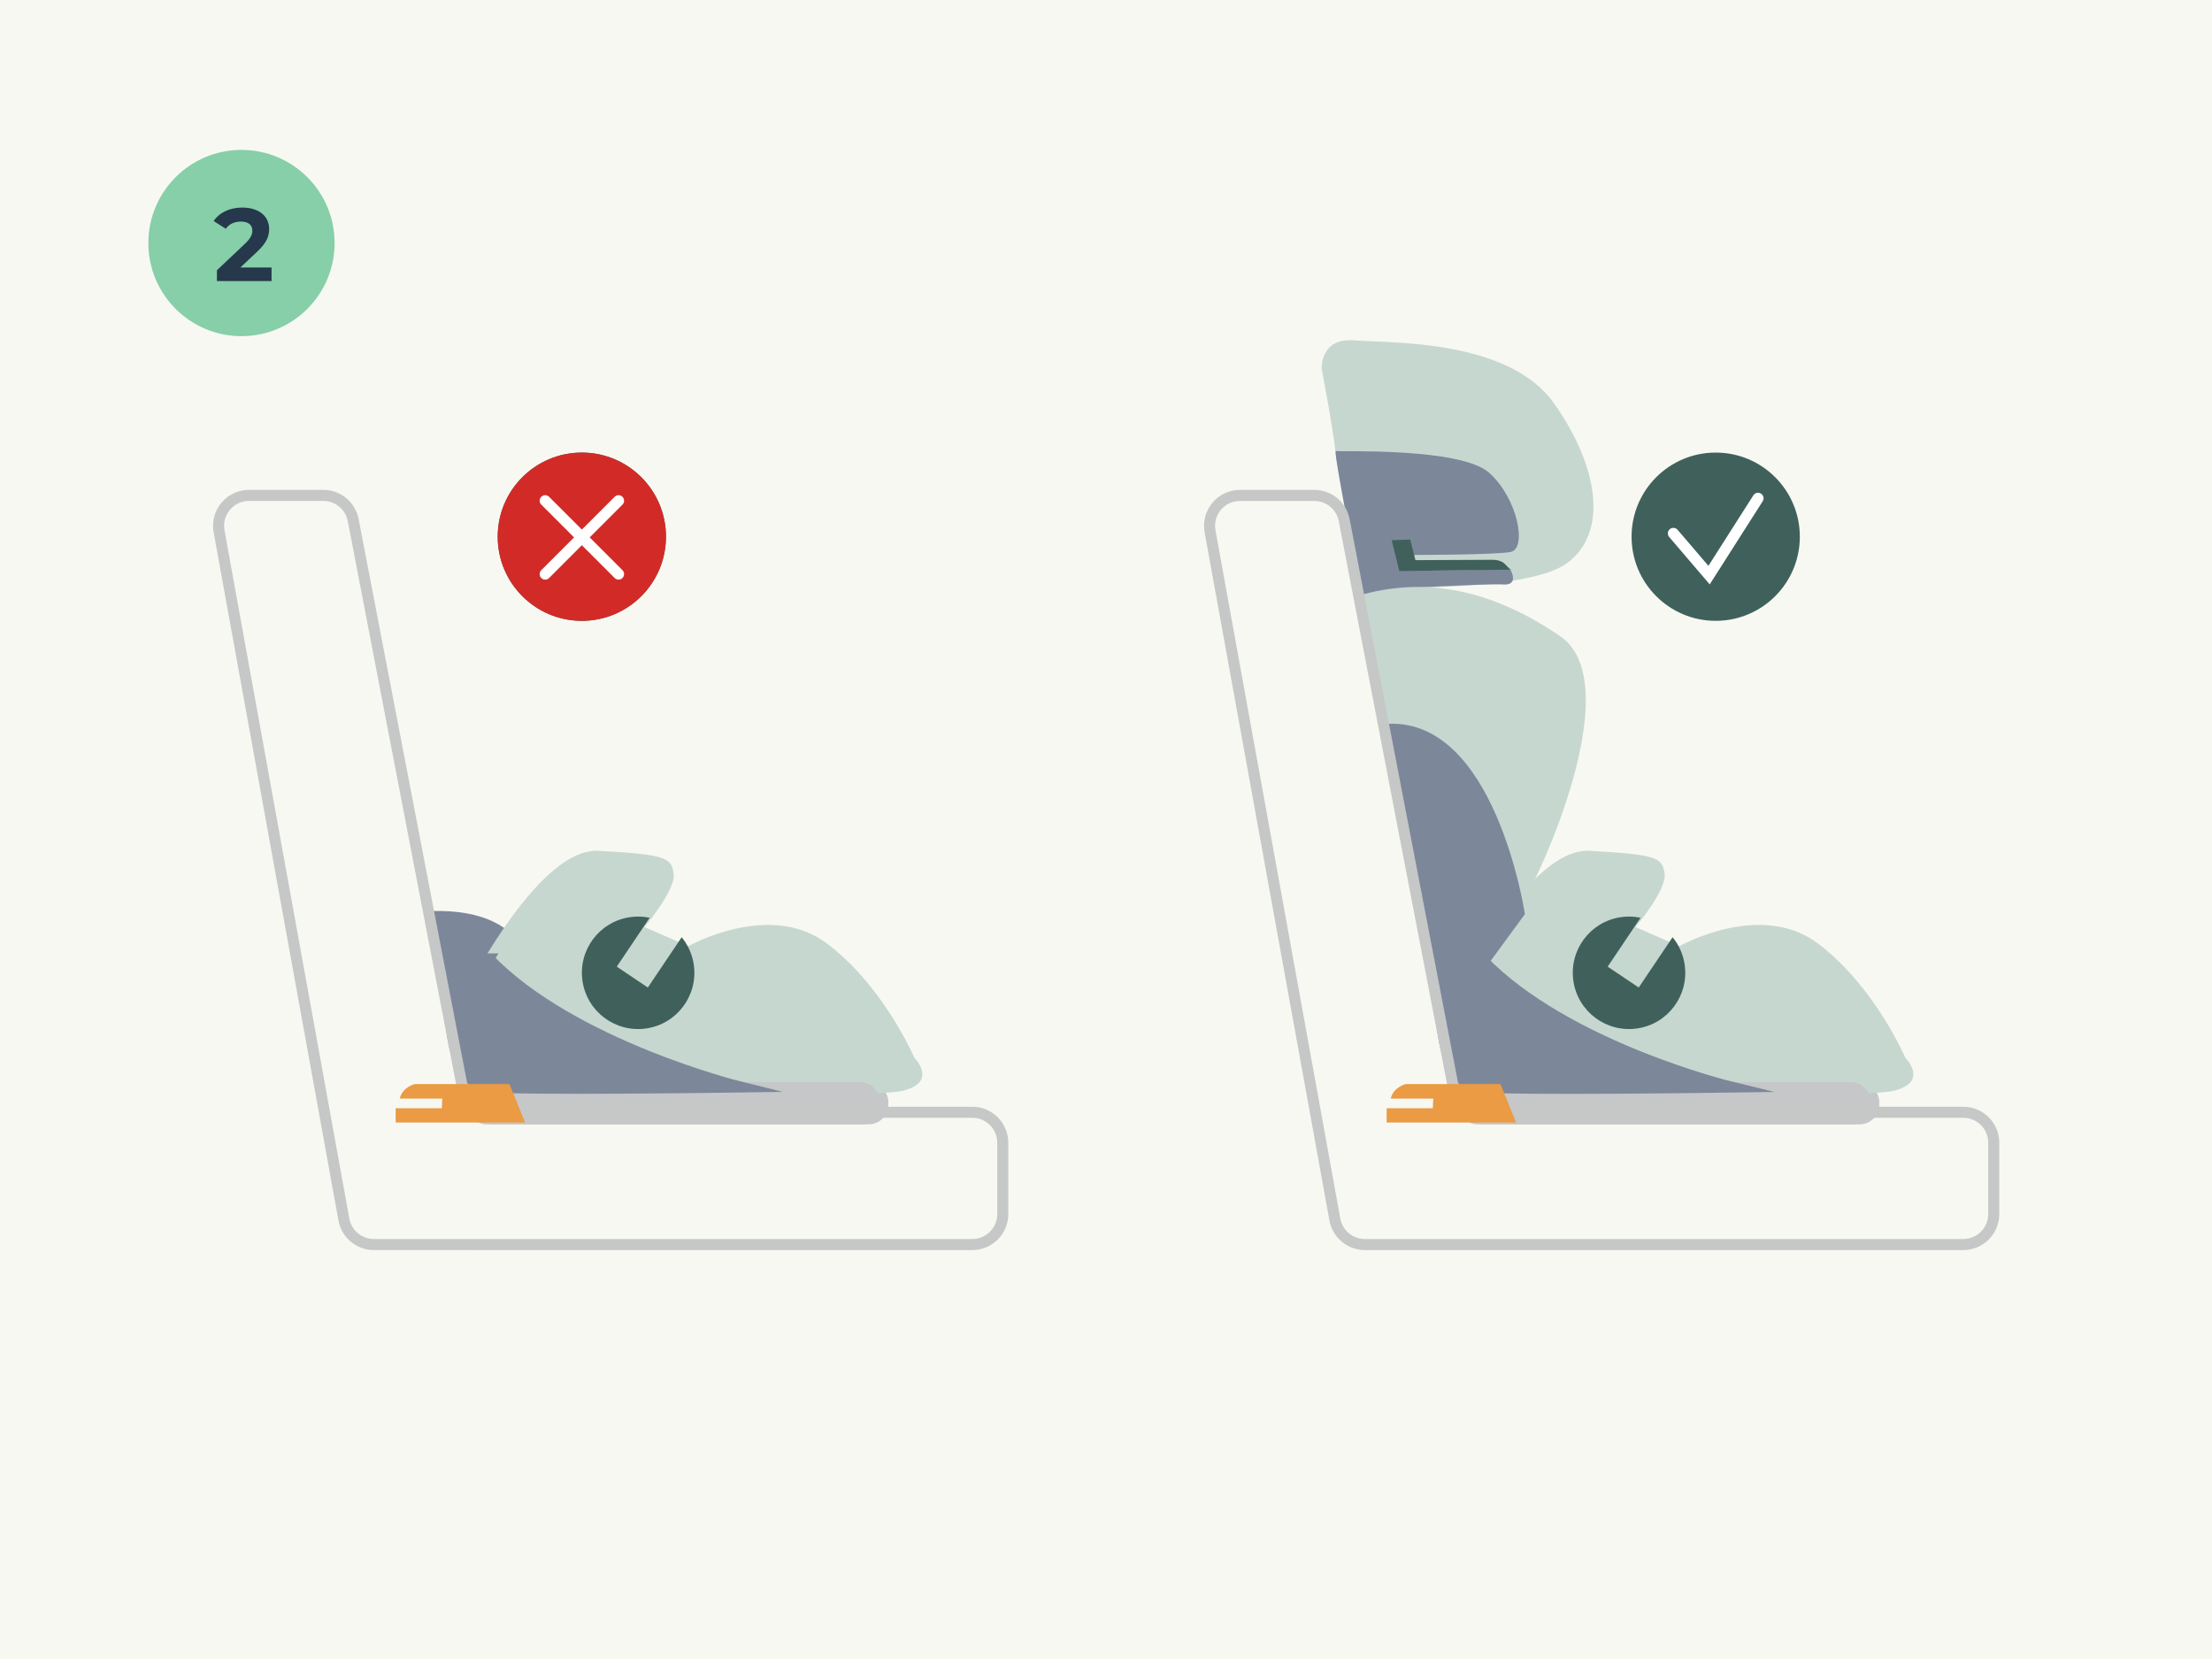
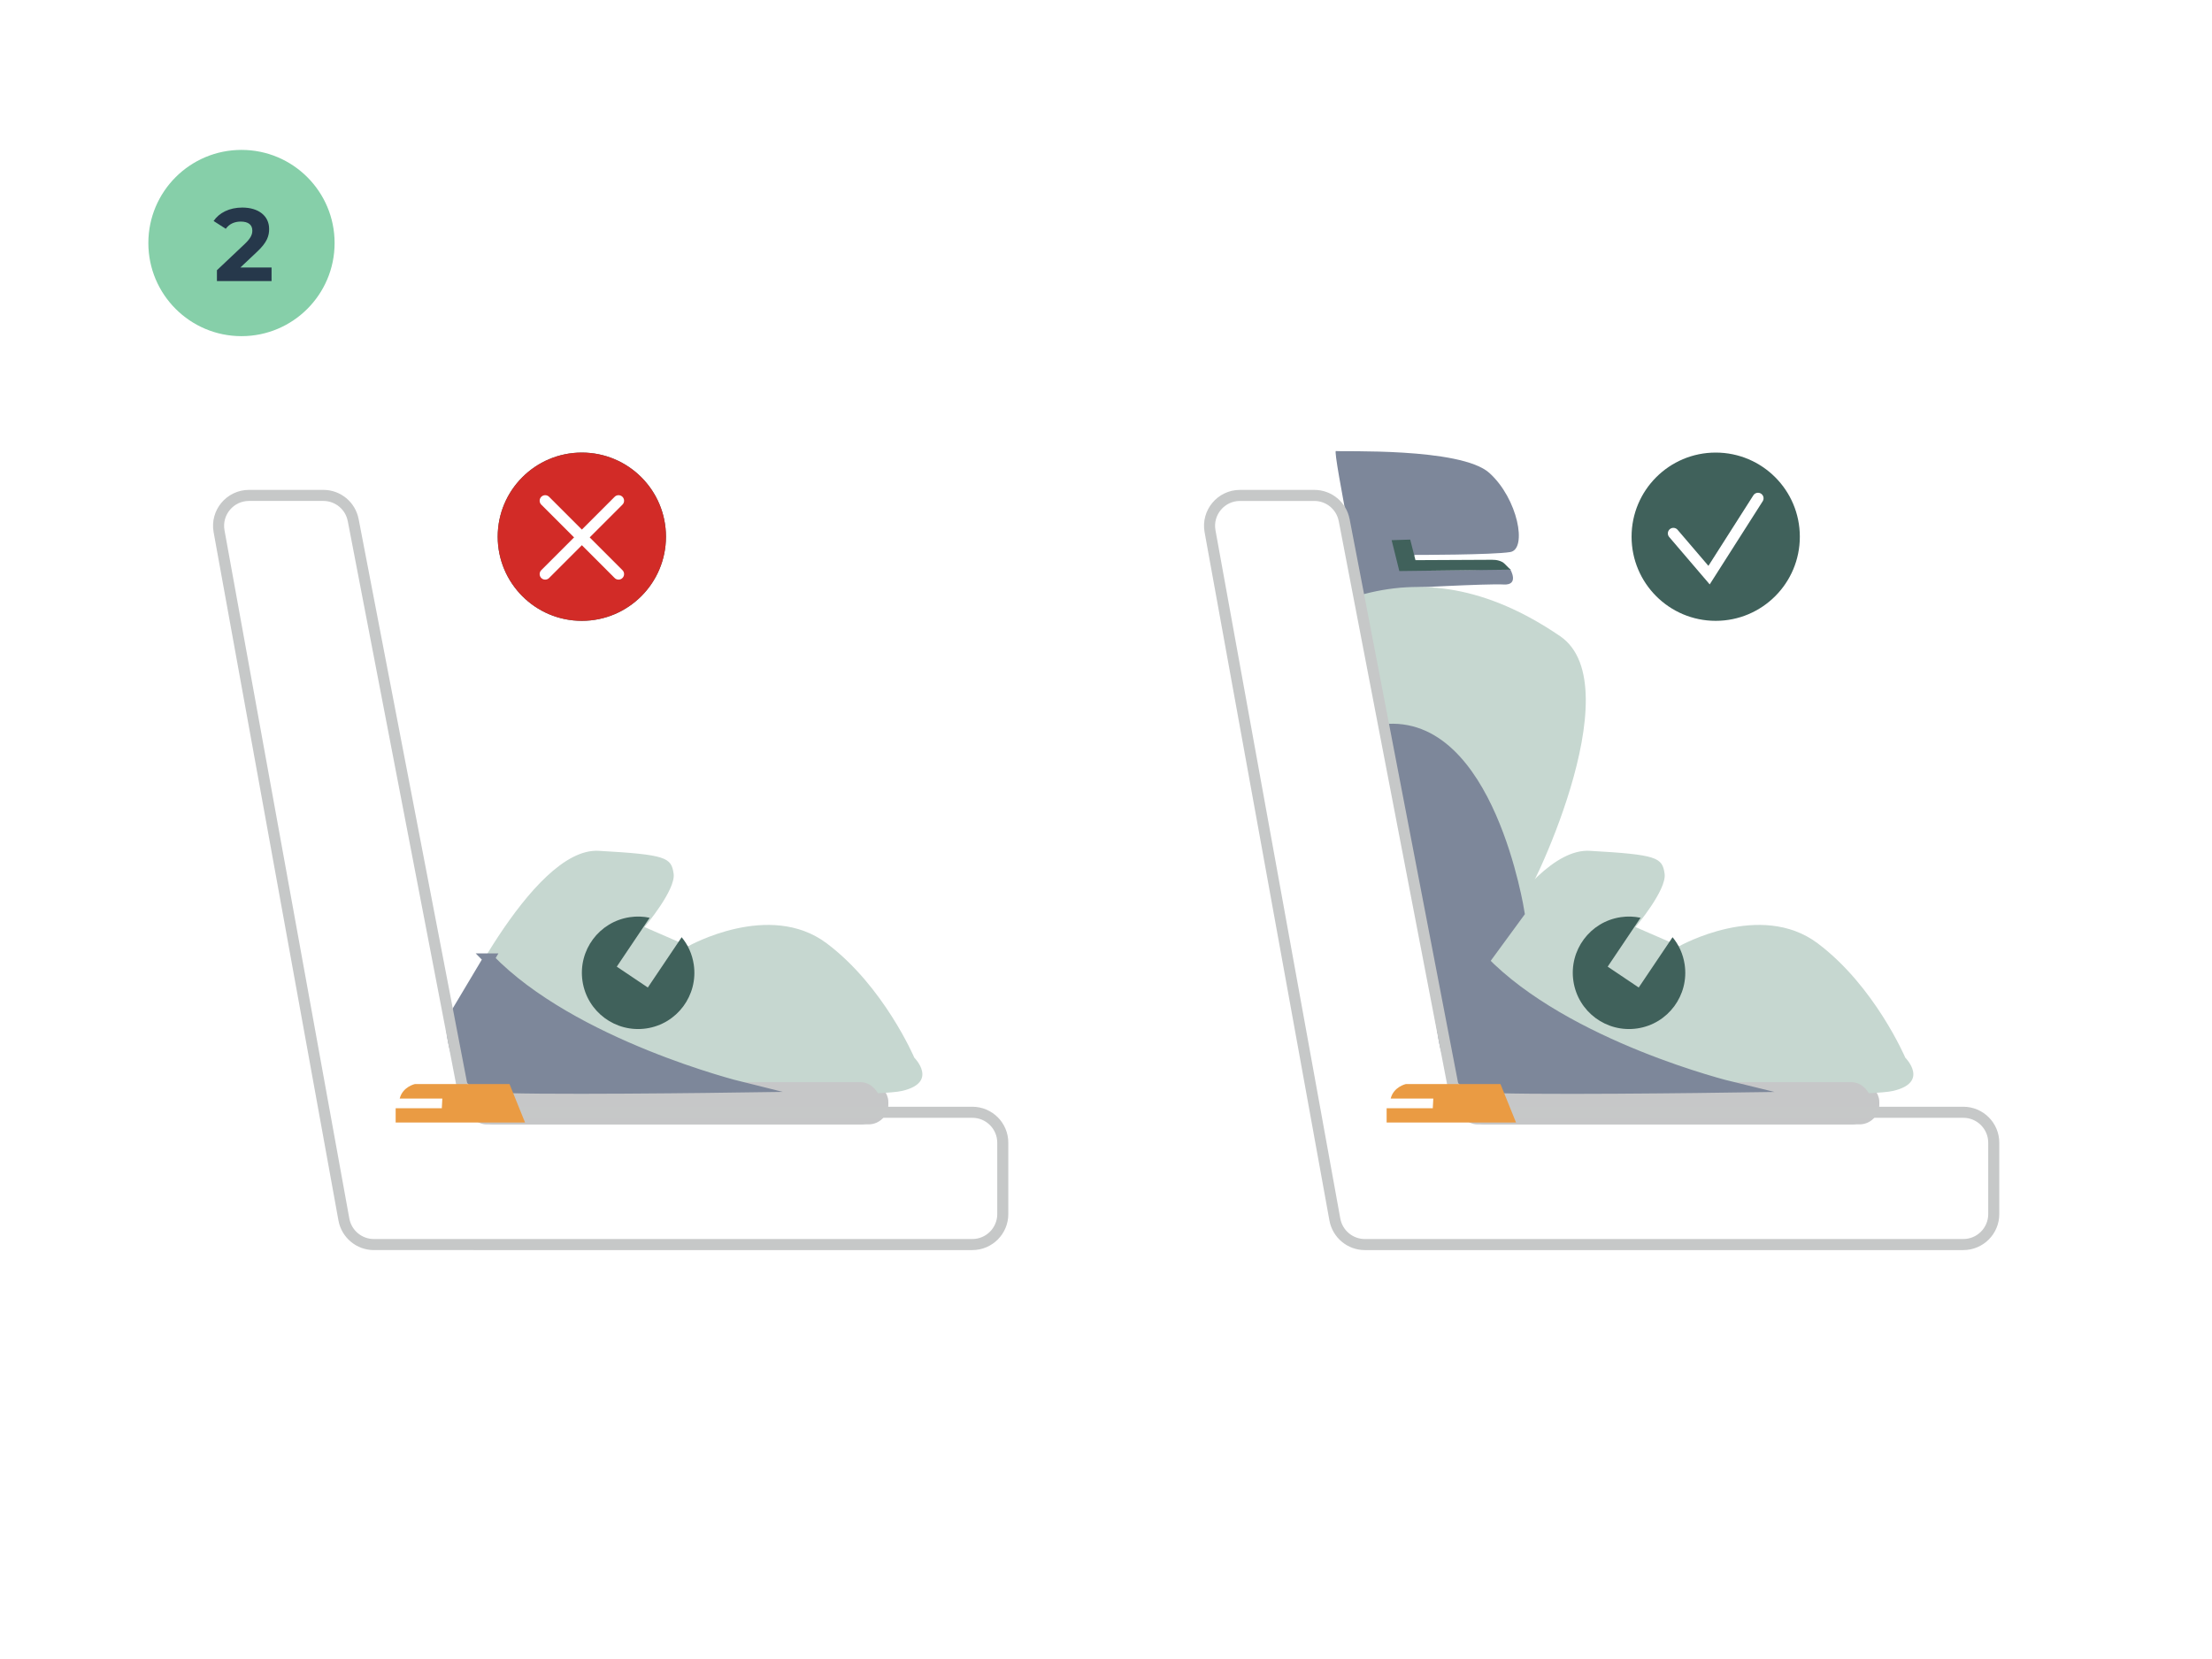
<svg xmlns="http://www.w3.org/2000/svg" viewBox="0 0 300 225">
  <defs>
    <style>
      .cls-1, .cls-2, .cls-3 {
        fill: none;
      }

      .cls-2, .cls-3, .cls-4, .cls-5, .cls-6 {
        stroke-width: 1.5px;
      }

      .cls-2, .cls-3, .cls-6 {
        stroke-linecap: round;
      }

      .cls-2, .cls-4, .cls-5, .cls-6 {
        stroke-miterlimit: 10;
      }

      .cls-2, .cls-6 {
        stroke: #fff;
      }

      .cls-3 {
        stroke: #c6c8c8;
        stroke-linejoin: round;
      }

      .cls-7 {
        fill: #f8f8f2;
      }

      .cls-8 {
        fill: #ea9b43;
      }

      .cls-9, .cls-4 {
        fill: #7d879a;
      }

      .cls-10 {
        fill: #86cfa9;
      }

      .cls-11 {
        fill: #c6d7d0;
      }

      .cls-12 {
        fill: #d22b27;
      }

      .cls-13, .cls-6 {
        fill: #40615b;
      }

      .cls-14 {
        fill: #26384b;
      }

      .cls-4 {
        stroke: #7d879a;
      }

      .cls-5 {
        fill: #c6c7c8;
        stroke: #c6c7c8;
      }
    </style>
  </defs>
  <g id="Achtergrond">
-     <rect class="cls-7" width="300" height="225" />
-   </g>
+     </g>
  <g id="_4van_Veiligkindmeeindeauto_2_Rugleuning" data-name="4van_Veiligkindmeeindeauto_2_Rugleuning">
    <g>
-       <path class="cls-4" d="m58.48,124.31c14.31-.44,13.15,9.9,13.15,9.9l-10.6,4.06s-1.31-12.51-2.55-13.97" />
      <g>
        <rect class="cls-5" x="199.41" y="147.5" width="54.72" height="4.24" rx="1.93" ry="1.93" />
        <g>
-           <path class="cls-11" d="m181.72,63.86c1.18.18-.45-1.01-.52-1.86-.02-.18-.03-.37-.06-.58-.4-3.7-1.89-11.38-1.89-11.38,0,0-.26-4.27,4.4-3.88s20.94-.27,27.15,8.59c6.21,8.86,7.24,17.65,1.68,21.66-5.56,4.01-26.37,3.23-26.37,3.23l-2.6-8.49-.78-2.55-1-4.75Z" />
          <path class="cls-11" d="m195.27,138.98s11.13-24.1,20.32-23.59c9.19.52,9.85.9,10.17,3.1s-3.95,7.24-3.95,7.24l5.95,2.59s10.99-6.21,18.75-.39c7.76,5.82,11.89,15.51,11.89,15.51,0,0,3.36,3.36-1.68,4.52-5.04,1.16-55.98,0-55.98,0,0,0-4.96-1.05-5.46-8.99Z" />
          <rect class="cls-5" x="198.48" y="147.52" width="54.54" height="4.23" rx="1.92" ry="1.92" />
          <path class="cls-9" d="m185.06,84.05c.39,0-4.4-23.01-3.88-22.88s16.94-.52,20.81,2.97c3.88,3.49,5.17,10.34,2.84,10.73s-12.93.39-12.93.39c0,0-3.75,1.94-.78,2.07,2.97.13,13.7-.13,13.7-.13,0,0,1.29,2.2-.9,2.07-2.2-.13-13.96.52-13.96.52,0,0-2.97,0-2.07,4.27h-2.84Z" />
          <path class="cls-13" d="m189.78,77.45s15.28-.19,15.13-.19c-.08,0-.43-.39-.85-.8s-1.1-.55-1.71-.54l-10.38.05-.71-2.79-2.52.08,1.04,4.18Z" />
          <path class="cls-4" d="m201.04,130.24l-5.45,8.35s.27,8.29,4.81,8.78c4.54.49,34.35.06,34.35.06,0,0-22.33-5.42-33.71-17.19Z" />
          <path class="cls-11" d="m206.42,122.32c.65.14,15.12-29.24,5.17-36.04-9.95-6.79-18.88-7.93-27.28-5.52l3.38,19.73,14.72,25.13.93,1.19,3.08-4.5Z" />
          <path class="cls-4" d="m187.63,98.97c14.31-1.55,18.39,24.82,18.39,24.82l-10.6,14.48s-5.8-33.81-7.04-38.99" />
          <path class="cls-13" d="m222.25,133.93l-4.21-2.83,4.46-6.63c-.86-.18-1.77-.22-2.69-.08-4.17.62-7.04,4.5-6.42,8.67.62,4.17,4.5,7.04,8.67,6.42,4.17-.62,7.04-4.5,6.42-8.67-.21-1.41-.79-2.67-1.64-3.7l-4.59,6.82Z" />
        </g>
      </g>
      <g>
        <circle class="cls-13" cx="232.69" cy="72.79" r="11.41" />
        <polyline class="cls-6" points="226.95 72.34 231.79 78 238.43 67.58" />
      </g>
      <path class="cls-1" d="m191.56,78.62c.33,0,.66.02.99.04-.99.03-1.94.04-2.8.05-.48,0-.94,0-1.37,0,1.05-.09,2.11-.13,3.19-.1Z" />
      <path class="cls-1" d="m203.36,76.19s0,.01.02.04c-.01,0-.03-.02-.05-.04h.03Z" />
      <path class="cls-1" d="m203.43,76.25h-.04s0-.02-.01-.02c.02.01.04.02.05.02Z" />
      <path class="cls-1" d="m179.59,60.37c.03.21.04.41.06.59-.03-.25-.05-.45-.06-.59Z" />
      <path class="cls-1" d="m191.56,78.62c-.7.04-1.32.07-1.82.09-.48,0-.94,0-1.37,0,1.05-.09,2.11-.13,3.19-.1Z" />
      <path class="cls-1" d="m203.68,77.76c-.13.32-.47.55-1.22.5-.56-.03-1.74-.02-3.18.03,1.51-.13,3-.31,4.41-.53Z" />
      <path class="cls-1" d="m203.39,76.23s-.03-.02-.05-.04h.03s0,.01.02.04Z" />
      <path class="cls-1" d="m203.43,76.25h-.04s0-.02-.01-.02c.02.01.04.02.05.02Z" />
-       <path class="cls-1" d="m192.54,78.67c-.99.03-1.94.04-2.8.05-.48,0-.94,0-1.37,0,1.05-.09,2.11-.13,3.19-.1.33,0,.66.02.99.04Z" />
      <path class="cls-3" d="m182.3,70.52l14.81,76.98c.37,1.94,2.07,3.35,4.05,3.35h65.11c2.28,0,4.13,1.85,4.13,4.13v9.68c0,2.28-1.85,4.13-4.13,4.13h-81.17c-1.99,0-3.7-1.43-4.06-3.39l-16.93-93.35c-.46-2.53,1.49-4.86,4.06-4.86h10.08c1.98,0,3.68,1.4,4.05,3.35Z" />
      <path class="cls-8" d="m203.49,147.02h-12.81s-1.67.36-2.07,1.97h5.78l-.07,1.31h-6.26v1.94h17.55l-2.11-5.22Z" />
      <rect class="cls-5" x="65.01" y="147.5" width="54.72" height="4.24" rx="1.93" ry="1.93" />
      <path class="cls-11" d="m60.87,138.98s11.13-24.1,20.32-23.59c9.19.52,9.85.9,10.17,3.1s-3.95,7.24-3.95,7.24l5.95,2.59s10.99-6.21,18.75-.39c7.76,5.82,11.89,15.51,11.89,15.51,0,0,3.36,3.36-1.68,4.52-5.04,1.16-55.98,0-55.98,0,0,0-4.96-1.05-5.46-8.99Z" />
      <rect class="cls-5" x="64.09" y="147.52" width="54.54" height="4.23" rx="1.92" ry="1.92" />
      <path class="cls-4" d="m66.28,130.05l-5.09,8.53s.27,8.29,4.81,8.78c4.54.49,34.35.06,34.35.06,0,0-22.7-5.61-34.07-17.37Z" />
      <path class="cls-13" d="m87.86,133.93l-4.21-2.83,4.46-6.63c-.86-.18-1.77-.22-2.69-.08-4.17.62-7.04,4.5-6.42,8.67s4.5,7.04,8.67,6.42c4.17-.62,7.04-4.5,6.42-8.67-.21-1.41-.79-2.67-1.64-3.7l-4.59,6.82Z" />
      <g>
        <circle class="cls-13" cx="78.91" cy="72.79" r="11.41" />
        <polyline class="cls-6" points="73.17 72.34 78.02 78 84.65 67.58" />
      </g>
      <path class="cls-1" d="m57.16,78.62c.33,0,.66.02.99.04-.99.03-1.94.04-2.8.05-.48,0-.94,0-1.37,0,1.05-.09,2.11-.13,3.19-.1Z" />
      <path class="cls-1" d="m68.97,76.19s0,.01.02.04c-.01,0-.03-.02-.05-.04h.03Z" />
      <path class="cls-1" d="m69.04,76.25h-.04s0-.02-.01-.02c.02.01.04.02.05.02Z" />
-       <path class="cls-1" d="m45.19,60.37c.03.21.04.41.06.59-.03-.25-.05-.45-.06-.59Z" />
      <path class="cls-1" d="m57.16,78.62c-.7.04-1.32.07-1.82.09-.48,0-.94,0-1.37,0,1.05-.09,2.11-.13,3.19-.1Z" />
      <path class="cls-1" d="m69.29,77.76c-.13.32-.47.55-1.22.5-.56-.03-1.74-.02-3.18.03,1.51-.13,3-.31,4.41-.53Z" />
      <path class="cls-1" d="m68.99,76.23s-.03-.02-.05-.04h.03s0,.01.02.04Z" />
      <path class="cls-1" d="m69.04,76.25h-.04s0-.02-.01-.02c.02.01.04.02.05.02Z" />
      <path class="cls-1" d="m58.15,78.67c-.99.03-1.94.04-2.8.05-.48,0-.94,0-1.37,0,1.05-.09,2.11-.13,3.19-.1.33,0,.66.02.99.04Z" />
      <path class="cls-3" d="m47.9,70.52l14.81,76.98c.37,1.94,2.07,3.35,4.05,3.35h65.11c2.28,0,4.13,1.85,4.13,4.13v9.68c0,2.28-1.85,4.13-4.13,4.13H50.7c-1.99,0-3.7-1.43-4.06-3.39l-16.93-93.35c-.46-2.53,1.49-4.86,4.06-4.86h10.08c1.98,0,3.68,1.4,4.05,3.35Z" />
      <path class="cls-8" d="m69.09,147.02h-12.81s-1.67.36-2.07,1.97h5.78l-.07,1.31h-6.26v1.94h17.55l-2.11-5.22Z" />
      <g>
        <circle class="cls-12" cx="78.91" cy="72.79" r="11.41" />
        <g>
          <line class="cls-2" x1="73.94" y1="67.91" x2="83.89" y2="77.86" />
          <line class="cls-2" x1="73.94" y1="77.86" x2="83.89" y2="67.91" />
        </g>
      </g>
    </g>
  </g>
  <g id="Nummertjes">
    <g>
      <circle class="cls-10" cx="32.75" cy="32.96" r="12.63" />
      <path class="cls-14" d="m36.83,36.27v1.85h-7.41v-1.47l3.78-3.57c.87-.83,1.02-1.33,1.02-1.81,0-.77-.53-1.22-1.57-1.22-.84,0-1.56.32-2.03.98l-1.65-1.06c.76-1.11,2.13-1.82,3.89-1.82,2.19,0,3.64,1.12,3.64,2.9,0,.95-.27,1.82-1.64,3.1l-2.26,2.13h4.22Z" />
    </g>
  </g>
</svg>